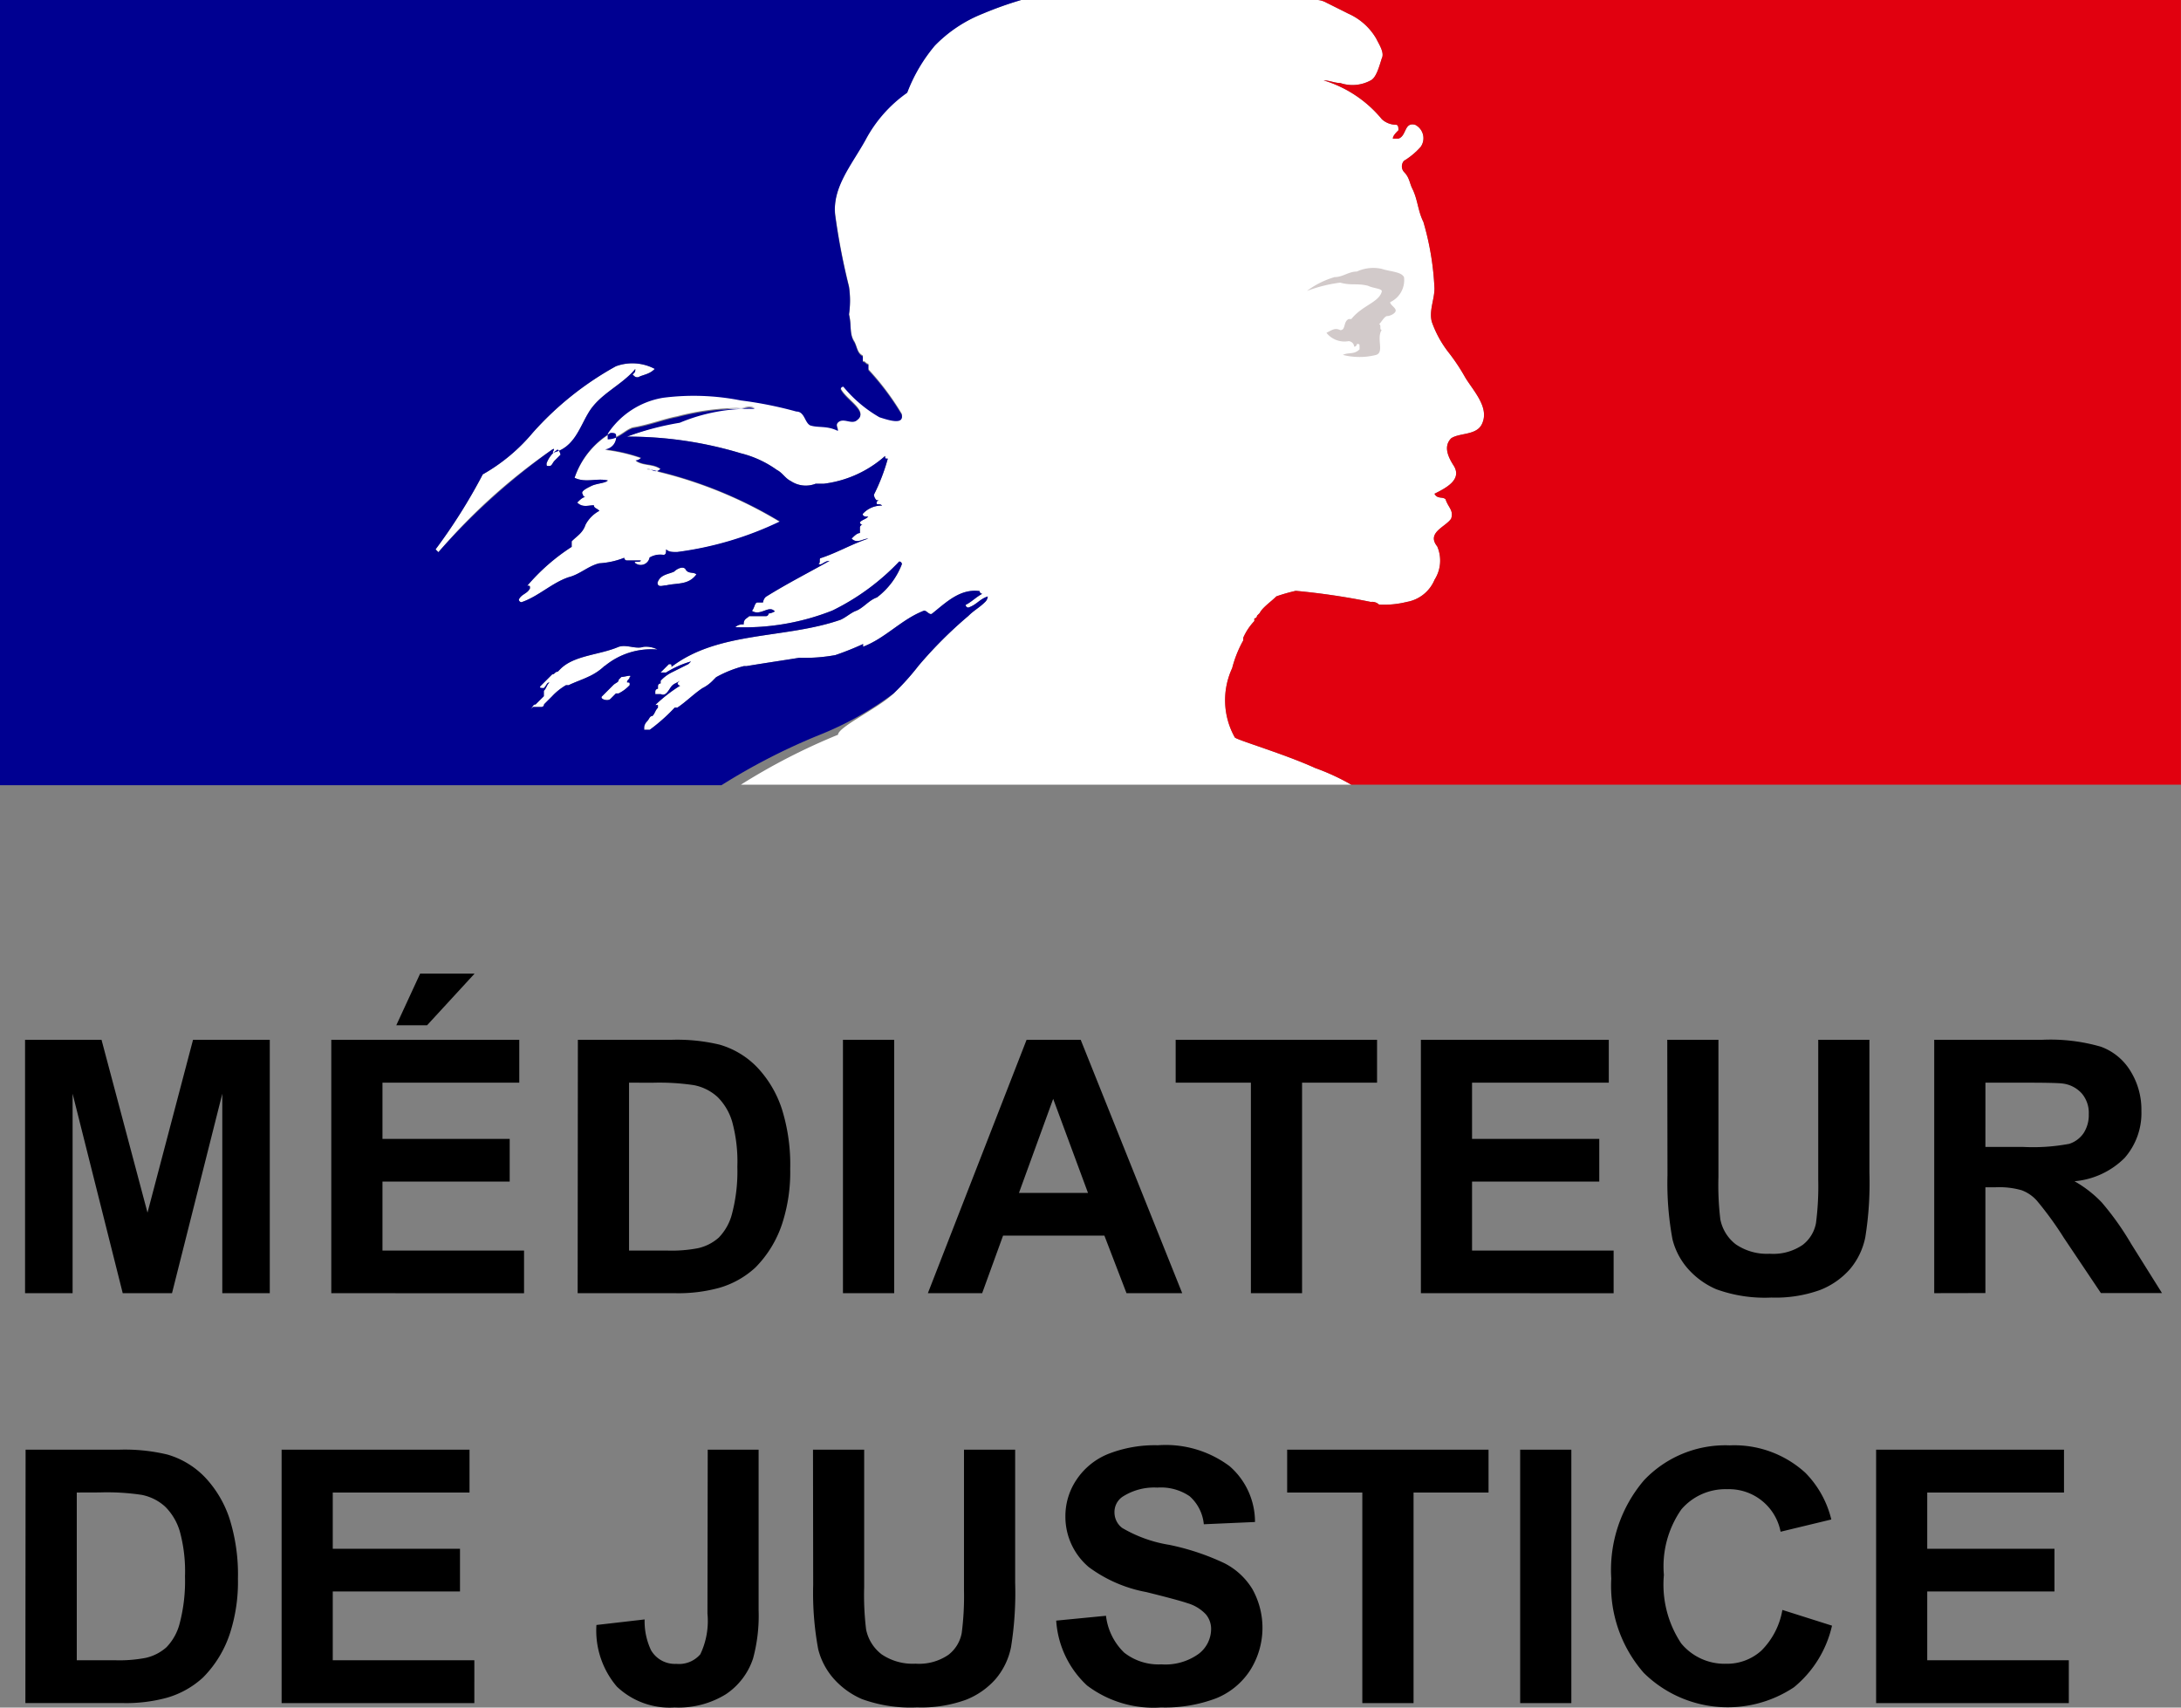
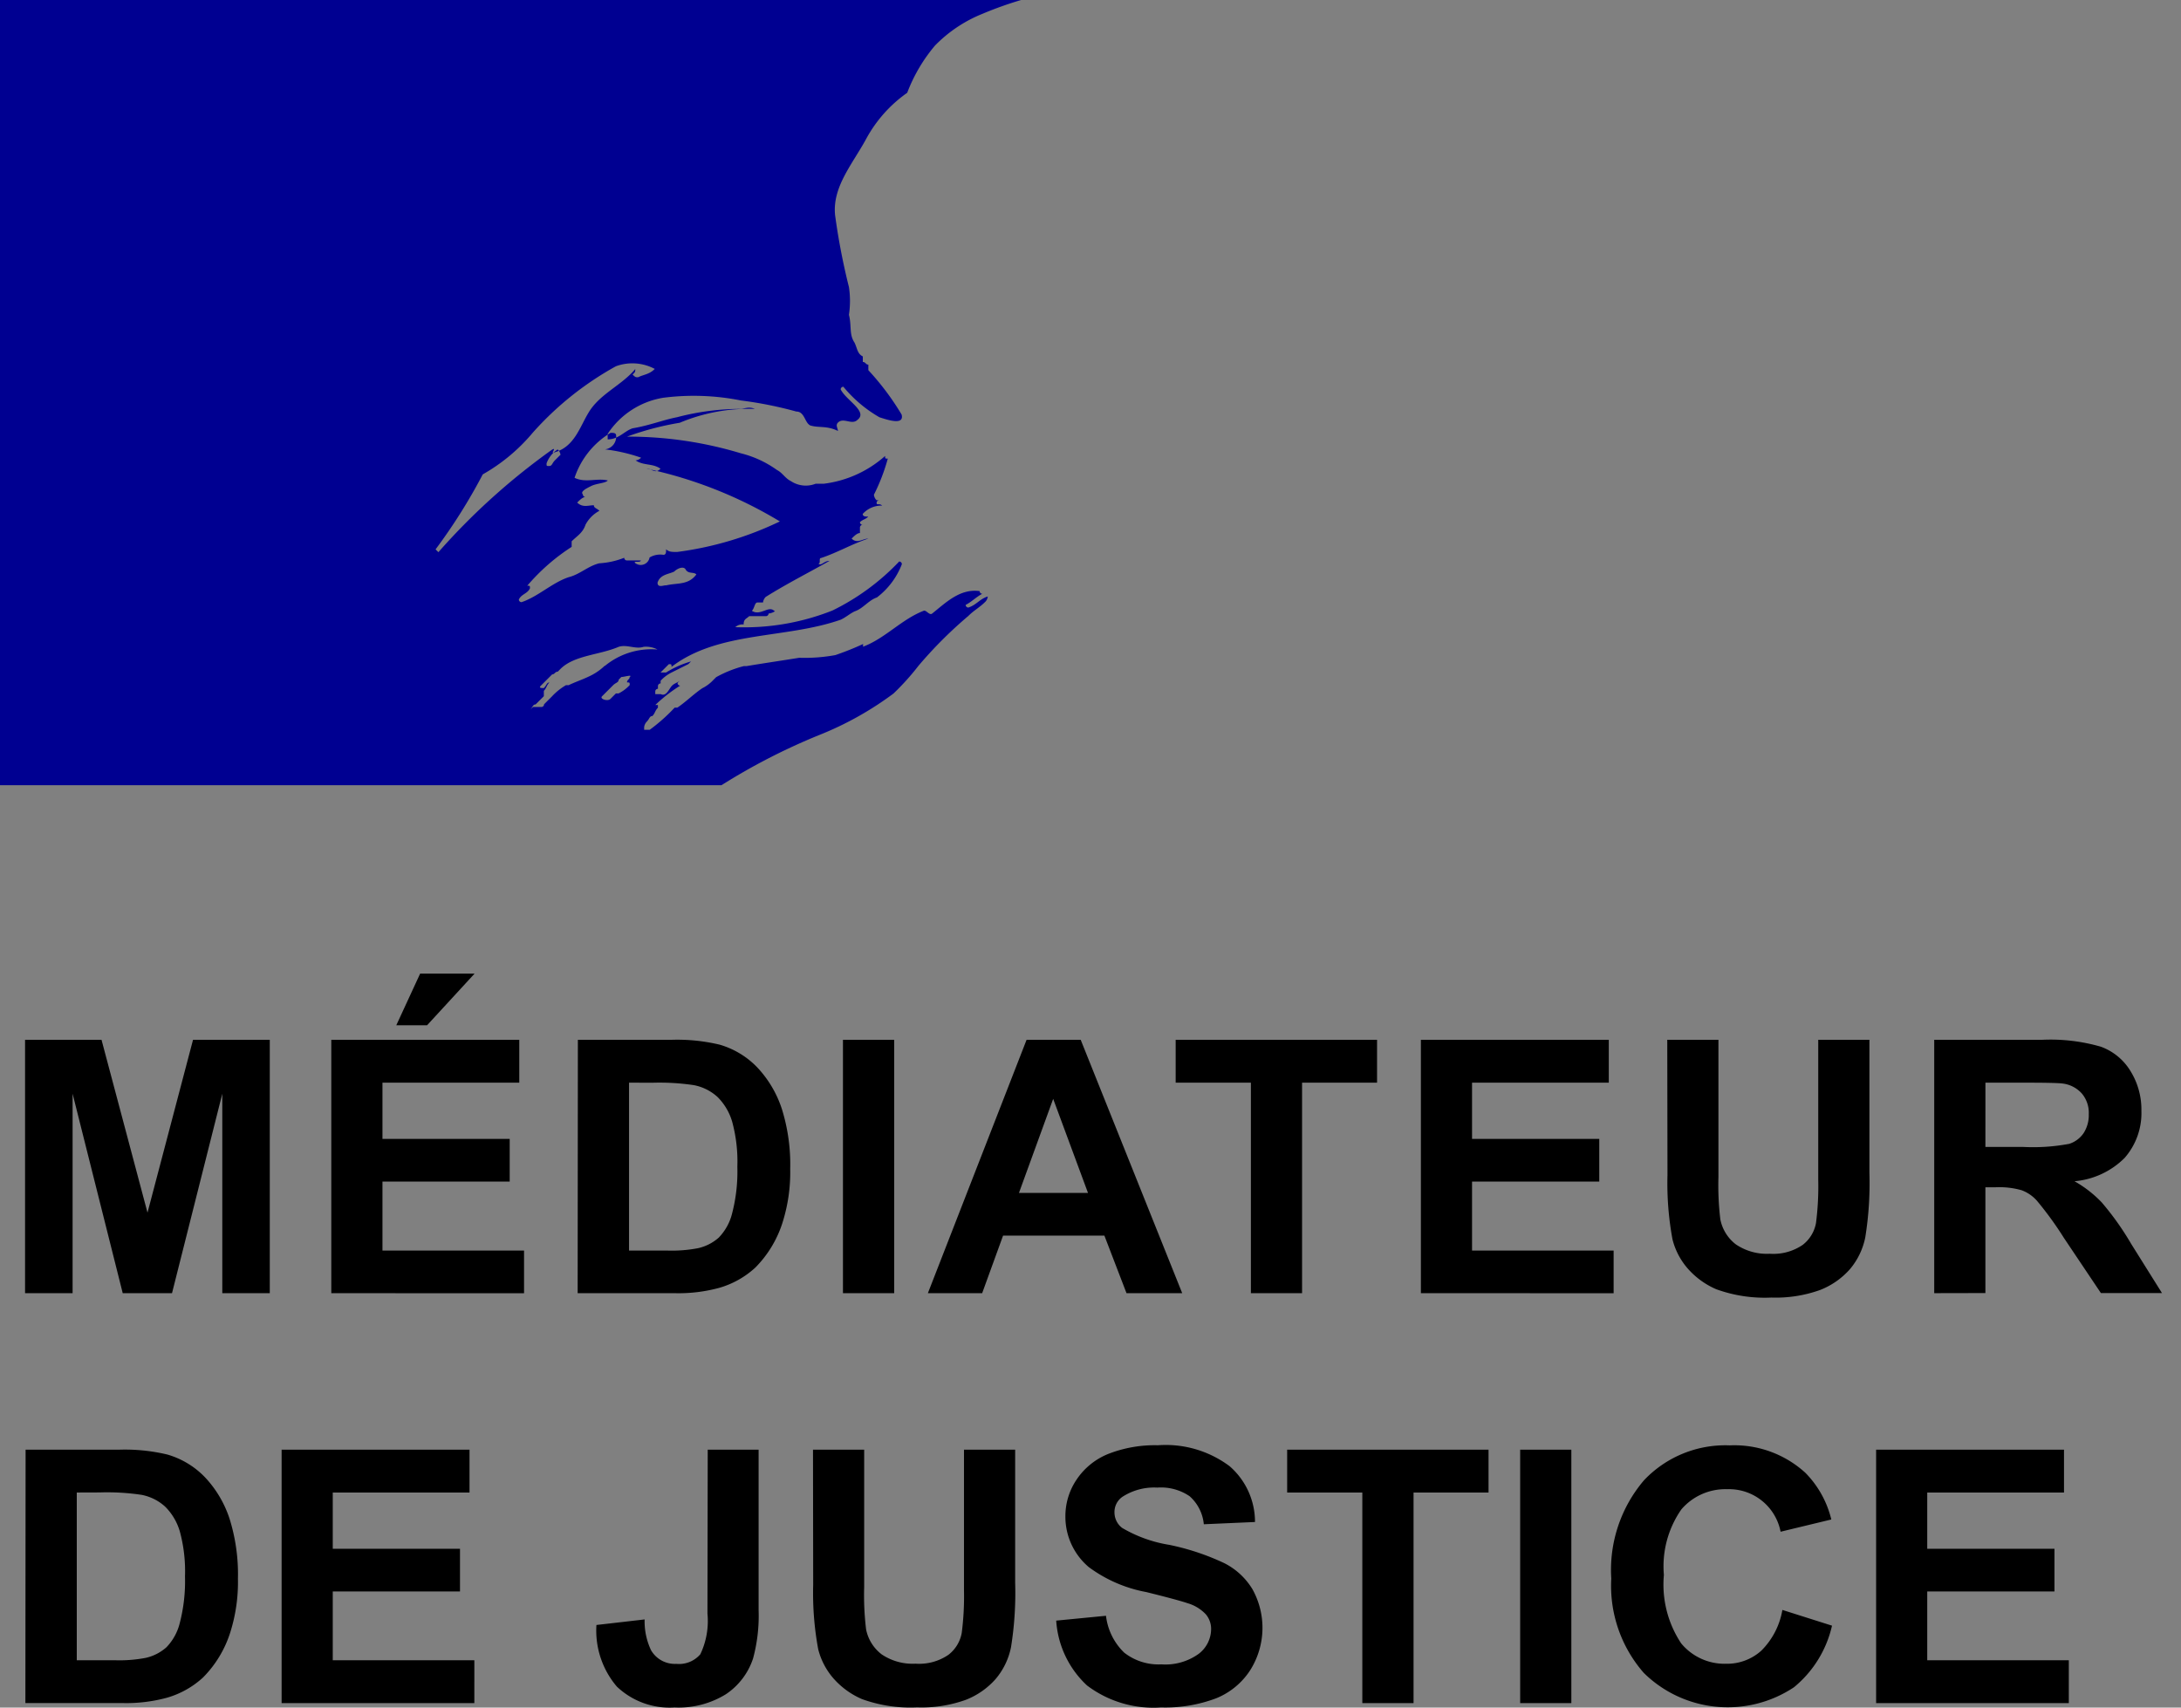
<svg xmlns="http://www.w3.org/2000/svg" id="Groupe_599" data-name="Groupe 599" width="81.443" height="63.77" viewBox="0 0 81.443 63.77">
  <rect x="0" y="0" width="81.443" height="63.77" fill="#808080" stroke="none" />
  <path id="Tracé_617" data-name="Tracé 617" d="M1.345,64.192V54.729H4.2l1.717,6.455,1.7-6.455h2.866v9.463H8.71V56.743L6.832,64.192H4.992L3.12,56.743v7.449Zm11.435,0V54.729H19.8v1.6H14.691v2.1h4.751v1.594H14.691V62.6h5.287v1.594Zm2.427-10.005.891-1.93h2.033l-1.775,1.93Zm6.781.542H25.48a6.822,6.822,0,0,1,1.8.181,3.165,3.165,0,0,1,1.427.871,4.131,4.131,0,0,1,.9,1.536,6.953,6.953,0,0,1,.31,2.233,6.22,6.22,0,0,1-.29,2.014,4.172,4.172,0,0,1-1.013,1.672,3.359,3.359,0,0,1-1.343.755,5.782,5.782,0,0,1-1.691.2h-3.6Zm1.911,1.6V62.6h1.427a5.206,5.206,0,0,0,1.155-.09,1.74,1.74,0,0,0,.768-.394,1.983,1.983,0,0,0,.5-.91,6.207,6.207,0,0,0,.194-1.736,5.652,5.652,0,0,0-.194-1.685,2.164,2.164,0,0,0-.542-.917,1.818,1.818,0,0,0-.884-.445,8.663,8.663,0,0,0-1.569-.09Zm7.988,7.862V54.729H33.8v9.463Zm12.668,0H42.475l-.826-2.15H37.866l-.781,2.15H35.058l3.686-9.463h2.02Zm-3.518-3.744-1.3-3.512-1.278,3.512Zm6.083,3.744V56.33H44.311v-1.6h7.52v1.6h-2.8v7.862Zm6.348,0V54.729h7.017v1.6H55.378v2.1h4.751v1.594H55.378V62.6h5.287v1.594Zm9.2-9.463h1.911v5.125a10.623,10.623,0,0,0,.071,1.581,1.551,1.551,0,0,0,.581.936,2.063,2.063,0,0,0,1.265.349,1.94,1.94,0,0,0,1.226-.329,1.326,1.326,0,0,0,.5-.82,10.646,10.646,0,0,0,.084-1.607V54.729h1.911V59.7a12.733,12.733,0,0,1-.155,2.408,2.645,2.645,0,0,1-.574,1.188,2.886,2.886,0,0,1-1.11.775,4.894,4.894,0,0,1-1.82.284,5.316,5.316,0,0,1-2.059-.31,2.991,2.991,0,0,1-1.1-.813,2.632,2.632,0,0,1-.536-1.052,11.49,11.49,0,0,1-.187-2.4Zm9.969,9.463V54.729H76.66a6.768,6.768,0,0,1,2.2.258,2.157,2.157,0,0,1,1.1.9,2.725,2.725,0,0,1,.413,1.491,2.538,2.538,0,0,1-.626,1.762,3.017,3.017,0,0,1-1.872.871,4.381,4.381,0,0,1,1.02.794,10.572,10.572,0,0,1,1.091,1.536l1.156,1.846H78.861l-1.381-2.059a12.914,12.914,0,0,0-1.007-1.388,1.422,1.422,0,0,0-.575-.394,3.062,3.062,0,0,0-.962-.11h-.388v3.951Zm1.911-5.461h1.414a7.3,7.3,0,0,0,1.717-.116,1.032,1.032,0,0,0,.536-.4,1.235,1.235,0,0,0,.193-.71,1.115,1.115,0,0,0-.258-.768,1.149,1.149,0,0,0-.717-.374q-.233-.032-1.394-.032H74.549ZM1.365,70.036H4.857a6.822,6.822,0,0,1,1.8.181,3.165,3.165,0,0,1,1.427.871,4.131,4.131,0,0,1,.9,1.536,6.953,6.953,0,0,1,.31,2.233,6.22,6.22,0,0,1-.29,2.014,4.172,4.172,0,0,1-1.013,1.672,3.359,3.359,0,0,1-1.343.755,5.781,5.781,0,0,1-1.691.2h-3.6Zm1.911,1.6V77.9H4.7a5.205,5.205,0,0,0,1.155-.09,1.74,1.74,0,0,0,.768-.394,1.983,1.983,0,0,0,.5-.91,6.209,6.209,0,0,0,.194-1.736,5.653,5.653,0,0,0-.194-1.685,2.165,2.165,0,0,0-.542-.917,1.818,1.818,0,0,0-.884-.445,8.664,8.664,0,0,0-1.569-.09ZM10.925,79.5V70.036h7.017v1.6H12.835v2.1h4.751v1.594H12.835V77.9h5.287V79.5Zm15.912-9.463h1.9v5.99a6.113,6.113,0,0,1-.207,1.807,2.576,2.576,0,0,1-1.007,1.33,3.356,3.356,0,0,1-1.924.5,2.861,2.861,0,0,1-2.156-.781,3.225,3.225,0,0,1-.762-2.3l1.8-.207a2.518,2.518,0,0,0,.239,1.149,1.028,1.028,0,0,0,.942.51,1.047,1.047,0,0,0,.9-.361,2.891,2.891,0,0,0,.265-1.517Zm3.931,0h1.911v5.125a10.632,10.632,0,0,0,.071,1.581,1.551,1.551,0,0,0,.581.936,2.063,2.063,0,0,0,1.265.349,1.939,1.939,0,0,0,1.226-.329,1.326,1.326,0,0,0,.5-.82,10.647,10.647,0,0,0,.084-1.607V70.036h1.911v4.97a12.773,12.773,0,0,1-.155,2.408,2.647,2.647,0,0,1-.575,1.188,2.885,2.885,0,0,1-1.11.775,4.894,4.894,0,0,1-1.82.284,5.316,5.316,0,0,1-2.059-.31,2.992,2.992,0,0,1-1.1-.813,2.633,2.633,0,0,1-.536-1.052,11.491,11.491,0,0,1-.187-2.4ZM39.85,76.42l1.859-.181a2.278,2.278,0,0,0,.678,1.375,2.072,2.072,0,0,0,1.388.439,2.127,2.127,0,0,0,1.388-.387,1.168,1.168,0,0,0,.471-.917.841.841,0,0,0-.2-.568,1.528,1.528,0,0,0-.684-.413q-.336-.116-1.53-.413a5.19,5.19,0,0,1-2.156-.936,2.463,2.463,0,0,1-.871-1.9,2.431,2.431,0,0,1,.407-1.349A2.581,2.581,0,0,1,41.78,70.2a4.759,4.759,0,0,1,1.865-.329,3.981,3.981,0,0,1,2.679.781,2.752,2.752,0,0,1,.949,2.085l-1.911.084a1.6,1.6,0,0,0-.529-1.046,1.9,1.9,0,0,0-1.207-.323,2.183,2.183,0,0,0-1.3.342.689.689,0,0,0-.3.587.727.727,0,0,0,.284.575,5.022,5.022,0,0,0,1.756.633,9.053,9.053,0,0,1,2.059.684,2.6,2.6,0,0,1,1.046.962,2.963,2.963,0,0,1-.071,3.027,2.727,2.727,0,0,1-1.278,1.059,5.4,5.4,0,0,1-2.059.342A4.111,4.111,0,0,1,41,78.841,3.621,3.621,0,0,1,39.85,76.42ZM51.281,79.5V71.637H48.474v-1.6h7.52v1.6h-2.8V79.5Zm5.894,0V70.036h1.911V79.5Zm9.792-3.479,1.853.587a4.164,4.164,0,0,1-1.42,2.3,4.465,4.465,0,0,1-5.609-.536,4.939,4.939,0,0,1-1.214-3.524,5.161,5.161,0,0,1,1.22-3.667A4.178,4.178,0,0,1,65,69.875,3.936,3.936,0,0,1,67.826,70.9a3.733,3.733,0,0,1,.968,1.743L66.9,73.1a1.961,1.961,0,0,0-1.995-1.588,2.163,2.163,0,0,0-1.711.755,3.715,3.715,0,0,0-.652,2.446,3.97,3.97,0,0,0,.645,2.556,2.1,2.1,0,0,0,1.678.762,1.914,1.914,0,0,0,1.31-.484A2.812,2.812,0,0,0,66.967,76.02Zm3.5,3.479V70.036h7.016v1.6H72.376v2.1h4.751v1.594H72.376V77.9h5.287V79.5Z" transform="translate(-0.409 -15.897)" />
-   <path id="Tracé_618" data-name="Tracé 618" d="M40.479,25.9a9.345,9.345,0,0,0,.933-1.036A15.85,15.85,0,0,1,43.277,23c.207-.207.414-.311.622-.518a.321.321,0,0,0,.1-.207c-.311.1-.414.311-.725.414a.1.1,0,0,1-.1-.1c.207-.1.414-.311.622-.414a.1.1,0,0,1-.1-.1c-.725-.1-1.243.414-1.761.829-.1.1-.207-.1-.311-.1-.829.311-1.451,1.036-2.28,1.347v-.1a10.726,10.726,0,0,1-1.036.414,6.374,6.374,0,0,1-1.347.1c-.622.1-1.347.207-1.969.311h-.1a4.33,4.33,0,0,0-1.036.414l-.1.1a1.432,1.432,0,0,1-.414.311c-.311.207-.622.518-.933.725h-.1a6.7,6.7,0,0,1-.933.829h-.207v-.1a.362.362,0,0,1,.1-.207c.1-.1.1-.207.207-.207.1-.1.1-.207.207-.311v-.1h-.1a5.7,5.7,0,0,1,.933-.725.1.1,0,0,1-.1-.1l.1-.1c-.1.1-.207.1-.311.207s-.207.414-.414.311h-.207v-.1a.1.1,0,0,1,.1-.1v-.1a.1.1,0,0,1,.1-.1v-.1a1.432,1.432,0,0,1,.414-.311l.622-.311.1-.1a3.679,3.679,0,0,0-.933.414h-.207l.311-.311c.1,0,.1,0,.1.1,1.762-1.347,4.248-1.036,6.321-1.762.207-.1.311-.207.518-.311.311-.1.518-.414.829-.518a2.829,2.829,0,0,0,.933-1.243.1.1,0,0,0-.1-.1A8.7,8.7,0,0,1,38.2,22.8a8.931,8.931,0,0,1-3.627.622.381.381,0,0,1,.311-.1c0-.207.1-.207.207-.311h.622a.1.1,0,0,0,.1-.1c.1,0,.311-.1.207-.1-.207-.207-.518.207-.829,0,.1-.1.1-.311.207-.311h.207a.362.362,0,0,1,.1-.207c.829-.518,1.658-.933,2.383-1.347-.207,0-.311.207-.414.1.1,0,0-.207.1-.207.622-.207,1.14-.518,1.762-.725-.207,0-.414.207-.622,0,.1-.1.207-.207.311-.207v-.207a.1.1,0,0,1,.1-.1.1.1,0,0,1-.1-.1c.1-.1.207-.1.311-.207-.1,0-.207,0-.207-.1a.941.941,0,0,1,.725-.311c-.1-.1-.207,0-.207-.1a.1.1,0,0,1,.1-.1h-.1a.321.321,0,0,1-.1-.207,7.191,7.191,0,0,0,.518-1.347c-.1,0-.1,0-.1-.1a4.222,4.222,0,0,1-2.28,1.036h-.311a1.007,1.007,0,0,1-.933-.1c-.207-.1-.311-.311-.518-.414a3.928,3.928,0,0,0-1.347-.622,14.536,14.536,0,0,0-4.248-.622A10.924,10.924,0,0,1,32.5,15.75a6.7,6.7,0,0,1,2.8-.518c-.207-.1-.414,0-.518,0a9.4,9.4,0,0,0-2.383.311c-.518.1-1.036.311-1.658.414-.311.1-.518.414-.933.414v-.207a3.076,3.076,0,0,1,2.072-1.347,8.992,8.992,0,0,1,2.9.1,14.683,14.683,0,0,1,2.072.414c.311,0,.311.414.518.518.311.1.622,0,1.036.207,0-.1-.1-.207,0-.311.207-.207.518.1.725-.1.414-.311-.414-.725-.622-1.14a.1.1,0,0,1,.1-.1,4.906,4.906,0,0,0,1.347,1.14c.311.1.933.311.829-.1a9.892,9.892,0,0,0-1.243-1.658v-.207c-.1,0-.1-.1-.207-.1v-.207c-.207-.1-.207-.311-.311-.518-.207-.311-.1-.622-.207-1.036a3.455,3.455,0,0,0,0-1.036A24.676,24.676,0,0,1,38.3,7.979c-.1-1.036.622-1.865,1.14-2.8A5.036,5.036,0,0,1,41,3.419a6.065,6.065,0,0,1,1.036-1.762A5.171,5.171,0,0,1,43.795.518,13.836,13.836,0,0,1,45.245,0H56.333a.8.8,0,0,1,.311.1l.829.414a2.268,2.268,0,0,1,1.036.933c.1.207.311.518.207.725-.1.311-.207.725-.414.829a1.426,1.426,0,0,1-1.14.1c-.207,0-.414-.1-.622-.1a4.5,4.5,0,0,1,2.176,1.451.792.792,0,0,0,.518.207c.1,0,.1.1.1.207-.1.1-.207.207-.207.311h.207c.311-.1.207-.622.622-.518a.56.56,0,0,1,.207.829,2.747,2.747,0,0,1-.622.518.315.315,0,0,0,0,.414c.207.207.207.414.311.622.207.414.207.829.414,1.243a10.4,10.4,0,0,1,.414,2.487c0,.414-.207.829-.1,1.243a4.022,4.022,0,0,0,.622,1.14,7.261,7.261,0,0,1,.622.933c.311.518.933,1.14.622,1.761-.207.414-.829.311-1.14.518-.311.311-.1.725.1,1.036.311.518-.311.829-.725,1.036.1.207.311.1.414.207.1.311.311.414.207.725-.207.311-.933.518-.518,1.036a1.333,1.333,0,0,1-.1,1.243,1.377,1.377,0,0,1-1.036.829,3.526,3.526,0,0,1-1.036.1.381.381,0,0,0-.311-.1,26.035,26.035,0,0,0-2.8-.414,6.618,6.618,0,0,0-.725.207c-.207.207-.518.414-.622.622l-.1.1a.1.1,0,0,1-.1.1v.1a2.168,2.168,0,0,0-.414.622v.1a4.335,4.335,0,0,0-.414,1.036,2.845,2.845,0,0,0,.1,2.59c.1.1,1.865.622,3,1.14a8.389,8.389,0,0,1,1.347.622H34.78a23.267,23.267,0,0,1,3.627-1.865C38.407,27.148,39.961,26.422,40.479,25.9Zm-8.5-4.041c-.1,0-.311.1-.311-.1.1-.311.414-.311.622-.414.1-.1.311-.207.414-.1.1.207.311.1.414.207C32.811,21.863,32.4,21.76,31.982,21.863Zm-8.5-1.243-.1-.1a20.805,20.805,0,0,0,1.762-2.8,6.787,6.787,0,0,0,1.865-1.554,11.74,11.74,0,0,1,3.109-2.487,1.782,1.782,0,0,1,1.451.1c-.207.207-.414.207-.622.311-.1,0-.1,0-.207-.1.1-.1.1-.1.1-.207-.518.622-1.347.933-1.761,1.658-.311.518-.518,1.243-1.243,1.451-.207.1.1-.207-.1-.1A21.561,21.561,0,0,0,23.486,20.62Zm4.559-3.627-.207.207c-.1.1-.1.207-.207.207s-.1,0-.1-.1a1.035,1.035,0,0,1,.414-.518A.321.321,0,0,1,28.045,16.993Zm2.59,8.289c0,.1-.1.1-.1.207.1,0,.1,0,.1.1a1.43,1.43,0,0,1-.414.311h-.1l-.207.207c-.1.1-.414,0-.311-.1l.414-.414c.1-.1.207-.1.207-.207l.1-.1C30.428,25.283,30.739,25.179,30.635,25.283Zm-.933-.414h0a2.166,2.166,0,0,1-.622.414c-.207.1-.518.207-.725.311h-.1a2.259,2.259,0,0,0-.518.414l-.1.1-.1.1-.1.1a.1.1,0,0,1-.1.1h-.311l-.207.207-.311.311v0l.207-.207.1-.1.1-.1c.1-.1.1-.207.207-.207l.1-.1a15917.125,15917.125,0,0,0,.207-.207V25.8c.1-.1.1-.207.207-.311-.1,0-.1.1-.207.207-.1,0-.207,0-.1-.1l.1-.1.311-.311c.1,0,.1-.1.207-.1l.1-.1c.518-.518,1.451-.518,2.176-.829.311-.1.622.1.933,0a.934.934,0,0,1,.518.1A2.735,2.735,0,0,0,29.7,24.868Zm1.14-3.834c-.1-.1.207,0,.207-.1h-.518a.1.1,0,0,1-.1-.1,3.026,3.026,0,0,1-.933.207c-.414.1-.725.414-1.14.518-.622.207-1.14.725-1.761.933a.1.1,0,0,1-.1-.1c.1-.207.311-.207.414-.414,0-.1,0-.1-.1-.1a7.578,7.578,0,0,1,1.658-1.451v-.207c.207-.207.414-.311.518-.622a1.248,1.248,0,0,1,.518-.518c-.1-.1-.207-.1-.207-.207-.207,0-.414.1-.622-.1.1-.1.207-.207.311-.207a.1.1,0,0,1-.1-.1c-.1-.1.1-.207.311-.311s.518-.1.622-.207c-.414-.1-.829.1-1.243-.1a3.115,3.115,0,0,1,1.347-1.658c.1,0,.207,0,.207.1a.474.474,0,0,1-.414.518,6.324,6.324,0,0,1,1.347.311.321.321,0,0,1-.207.1c.311.207.622.1.933.311-.207.207-.311,0-.518,0a16.108,16.108,0,0,1,4.974,1.969A12.573,12.573,0,0,1,32.4,20.62c-.207,0-.311,0-.414-.1,0,.1,0,.207-.1.207a.776.776,0,0,0-.518.1A.335.335,0,0,1,30.843,21.034Z" transform="translate(-7.113 0)" fill="#fff" />
  <path id="Tracé_619" data-name="Tracé 619" d="M33.365,25.9a9.337,9.337,0,0,0,.933-1.036A15.851,15.851,0,0,1,36.163,23c.207-.207.414-.311.622-.518a.321.321,0,0,0,.1-.207c-.311.1-.414.311-.725.414a.1.1,0,0,1-.1-.1c.207-.1.414-.311.622-.414a.1.1,0,0,1-.1-.1c-.725-.1-1.243.414-1.762.829-.1.1-.207-.1-.311-.1-.829.311-1.451,1.036-2.28,1.347v-.1a10.735,10.735,0,0,1-1.036.414,6.374,6.374,0,0,1-1.347.1c-.622.1-1.347.207-1.969.311h-.1a4.332,4.332,0,0,0-1.036.414l-.1.1a1.431,1.431,0,0,1-.414.311c-.311.207-.622.518-.933.725h-.1a6.7,6.7,0,0,1-.933.829h-.207v-.1a.362.362,0,0,1,.1-.207c.1-.1.1-.207.207-.207.1-.1.1-.207.207-.311v-.1h-.1a5.7,5.7,0,0,1,.933-.725.1.1,0,0,1-.1-.1l.1-.1c-.1.1-.207.1-.311.207s-.207.414-.414.311h-.207v-.1a.1.1,0,0,1,.1-.1v-.1a.1.1,0,0,1,.1-.1v-.1a1.43,1.43,0,0,1,.414-.311l.622-.311.1-.1a3.68,3.68,0,0,0-.933.414h-.207l.311-.311c.1,0,.1,0,.1.1,1.761-1.347,4.248-1.036,6.321-1.762.207-.1.311-.207.518-.311.311-.1.518-.414.829-.518a2.829,2.829,0,0,0,.933-1.243.1.1,0,0,0-.1-.1A8.7,8.7,0,0,1,31.085,22.8a8.931,8.931,0,0,1-3.627.622.381.381,0,0,1,.311-.1c0-.207.1-.207.207-.311H28.6a.1.1,0,0,0,.1-.1c.1,0,.311-.1.207-.1-.207-.207-.518.207-.829,0,.1-.1.1-.311.207-.311h.207a.362.362,0,0,1,.1-.207c.829-.518,1.658-.933,2.383-1.347-.207,0-.311.207-.414.1.1,0,0-.207.1-.207.622-.207,1.14-.518,1.762-.725-.207,0-.414.207-.622,0,.1-.1.207-.207.311-.207v-.207a.1.1,0,0,1,.1-.1.1.1,0,0,1-.1-.1c.1-.1.207-.1.311-.207-.1,0-.207,0-.207-.1a.941.941,0,0,1,.725-.311c-.1-.1-.207,0-.207-.1a.1.1,0,0,1,.1-.1h-.1a.321.321,0,0,1-.1-.207,7.2,7.2,0,0,0,.518-1.347c-.1,0-.1,0-.1-.1a4.222,4.222,0,0,1-2.28,1.036h-.311a1.007,1.007,0,0,1-.933-.1c-.207-.1-.311-.311-.518-.414a3.928,3.928,0,0,0-1.347-.622,14.536,14.536,0,0,0-4.248-.622,10.926,10.926,0,0,1,1.969-.518,6.7,6.7,0,0,1,2.8-.518c-.207-.1-.414,0-.518,0a9.406,9.406,0,0,0-2.383.311c-.518.1-1.036.311-1.658.414-.311.1-.518.414-.933.414v-.207a3.076,3.076,0,0,1,2.072-1.347,8.992,8.992,0,0,1,2.9.1,14.681,14.681,0,0,1,2.072.414c.311,0,.311.414.518.518.311.1.622,0,1.036.207,0-.1-.1-.207,0-.311.207-.207.518.1.725-.1.414-.311-.414-.725-.622-1.14a.1.1,0,0,1,.1-.1,4.907,4.907,0,0,0,1.347,1.14c.311.1.933.311.829-.1a9.9,9.9,0,0,0-1.243-1.658v-.207c-.1,0-.1-.1-.207-.1v-.207c-.207-.1-.207-.311-.311-.518-.207-.311-.1-.622-.207-1.036a3.455,3.455,0,0,0,0-1.036,24.678,24.678,0,0,1-.518-2.694c-.1-1.036.622-1.865,1.14-2.8a5.038,5.038,0,0,1,1.554-1.762,6.066,6.066,0,0,1,1.036-1.762A5.172,5.172,0,0,1,36.681.518,13.842,13.842,0,0,1,38.131,0H0V29.324H26.941a23.267,23.267,0,0,1,3.627-1.865A12.165,12.165,0,0,0,33.365,25.9Zm-8.5-4.041c-.1,0-.311.1-.311-.1.1-.311.414-.311.622-.414.1-.1.311-.207.414-.1.1.207.311.1.414.207C25.7,21.863,25.283,21.76,24.868,21.863Zm-8.5-1.243-.1-.1a20.791,20.791,0,0,0,1.762-2.8,6.787,6.787,0,0,0,1.865-1.554A11.739,11.739,0,0,1,23,13.678a1.782,1.782,0,0,1,1.451.1c-.207.207-.414.207-.622.311-.1,0-.1,0-.207-.1.1-.1.1-.1.1-.207-.518.622-1.347.933-1.762,1.658-.311.518-.518,1.243-1.243,1.451-.207.1.1-.207-.1-.1A24.948,24.948,0,0,0,16.372,20.62Zm4.559-3.627-.207.207c-.1.1-.1.207-.207.207s-.1,0-.1-.1a1.034,1.034,0,0,1,.414-.518A.321.321,0,0,1,20.931,16.993Zm2.59,8.289c0,.1-.1.1-.1.207.1,0,.1,0,.1.1a1.43,1.43,0,0,1-.414.311H23l-.207.207c-.1.1-.414,0-.311-.1l.414-.414c.1-.1.207-.1.207-.207l.1-.1C23.314,25.283,23.625,25.179,23.521,25.283Zm-.933-.414a2.166,2.166,0,0,1-.622.414c-.207.1-.518.207-.725.311h-.1a2.259,2.259,0,0,0-.518.414l-.1.1-.1.1-.1.1a.1.1,0,0,1-.1.1h-.311l-.207.207-.311.311v0l.207-.207.1-.1.1-.1c.1-.1.1-.207.207-.207l.1-.1a455,455,0,0,1,.207-.207V25.8c.1-.1.1-.207.207-.311-.1,0-.1.1-.207.207-.1,0-.207,0-.1-.1l.1-.1.311-.311c.1,0,.1-.1.207-.1l.1-.1c.518-.518,1.451-.518,2.176-.829.311-.1.622.1.932,0a.934.934,0,0,1,.518.1A2.736,2.736,0,0,0,22.589,24.868Zm1.14-3.834c-.1-.1.207,0,.207-.1h-.518a.1.1,0,0,1-.1-.1,3.026,3.026,0,0,1-.933.207c-.414.1-.725.414-1.14.518-.622.207-1.14.725-1.762.933a.1.1,0,0,1-.1-.1c.1-.207.311-.207.414-.414,0-.1,0-.1-.1-.1a7.578,7.578,0,0,1,1.658-1.451v-.207c.207-.207.414-.311.518-.622a1.249,1.249,0,0,1,.518-.518c-.1-.1-.207-.1-.207-.207-.207,0-.414.1-.622-.1.1-.1.207-.207.311-.207a.1.1,0,0,1-.1-.1c-.1-.1.1-.207.311-.311s.518-.1.622-.207c-.414-.1-.829.1-1.243-.1A3.115,3.115,0,0,1,22.8,16.164c.1,0,.207,0,.207.1a.474.474,0,0,1-.414.518,6.324,6.324,0,0,1,1.347.311.321.321,0,0,1-.207.1c.311.207.622.1.933.311-.207.207-.311,0-.518,0a16.109,16.109,0,0,1,4.974,1.969,12.573,12.573,0,0,1-3.834,1.14c-.207,0-.311,0-.414-.1,0,.1,0,.207-.1.207a.776.776,0,0,0-.518.1A.335.335,0,0,1,23.728,21.034Z" fill="#000091" />
-   <path id="Tracé_620" data-name="Tracé 620" d="M100.731,0h-31.5a.8.8,0,0,1,.311.1l.829.414a2.268,2.268,0,0,1,1.036.933c.1.207.311.518.207.725-.1.311-.207.725-.414.829a1.426,1.426,0,0,1-1.14.1c-.207,0-.414-.1-.622-.1a4.5,4.5,0,0,1,2.176,1.451.791.791,0,0,0,.518.207c.1,0,.1.1.1.207-.1.1-.207.207-.207.311h.207c.311-.1.207-.622.622-.518a.56.56,0,0,1,.207.829,2.747,2.747,0,0,1-.622.518.315.315,0,0,0,0,.414c.207.207.207.414.311.622.207.414.207.829.414,1.243a10.4,10.4,0,0,1,.414,2.487c0,.414-.207.829-.1,1.243a4.02,4.02,0,0,0,.622,1.14,7.269,7.269,0,0,1,.622.933c.311.518.933,1.14.622,1.761-.207.414-.829.311-1.14.518-.311.311-.1.725.1,1.036.311.518-.311.829-.725,1.036.1.207.311.1.414.207.1.311.311.414.207.725-.207.311-.933.518-.518,1.036a1.333,1.333,0,0,1-.1,1.243,1.377,1.377,0,0,1-1.036.829,3.526,3.526,0,0,1-1.036.1.381.381,0,0,0-.311-.1,26.034,26.034,0,0,0-2.8-.414,6.62,6.62,0,0,0-.725.207c-.207.207-.518.414-.622.622l-.1.1a.1.1,0,0,1-.1.1v.1a2.166,2.166,0,0,0-.414.622v.1a4.33,4.33,0,0,0-.414,1.036,2.845,2.845,0,0,0,.1,2.59c.1.1,1.865.622,3,1.14a8.386,8.386,0,0,1,1.347.622h30.982V0Z" transform="translate(-20.013)" fill="#e1000f" />
-   <path id="Tracé_621" data-name="Tracé 621" d="M72.421,15.047c.207.1.518.1.518.207-.1.414-.725.518-1.14,1.036h-.1c-.207.1-.1.414-.311.414-.207-.1-.311,0-.518.1a.859.859,0,0,0,.829.311.223.223,0,0,1,.207.207.1.1,0,0,0,.1-.1c.1,0,.1,0,.1.1v.1c-.207.207-.414.1-.622.207a2.517,2.517,0,0,0,1.243,0c.311-.1,0-.622.207-.933-.1,0,0-.207-.1-.207.1-.1.207-.311.311-.311s.311-.1.311-.207-.207-.207-.207-.311a.906.906,0,0,0,.518-.933c-.1-.207-.518-.207-.829-.311a1.463,1.463,0,0,0-.933.1c-.311,0-.518.207-.829.207a3.241,3.241,0,0,0-1.036.518,5.462,5.462,0,0,1,1.243-.311C71.8,15.047,72.007,14.944,72.421,15.047Z" transform="translate(-21.338 -4.375)" fill="#d2caca" />
</svg>